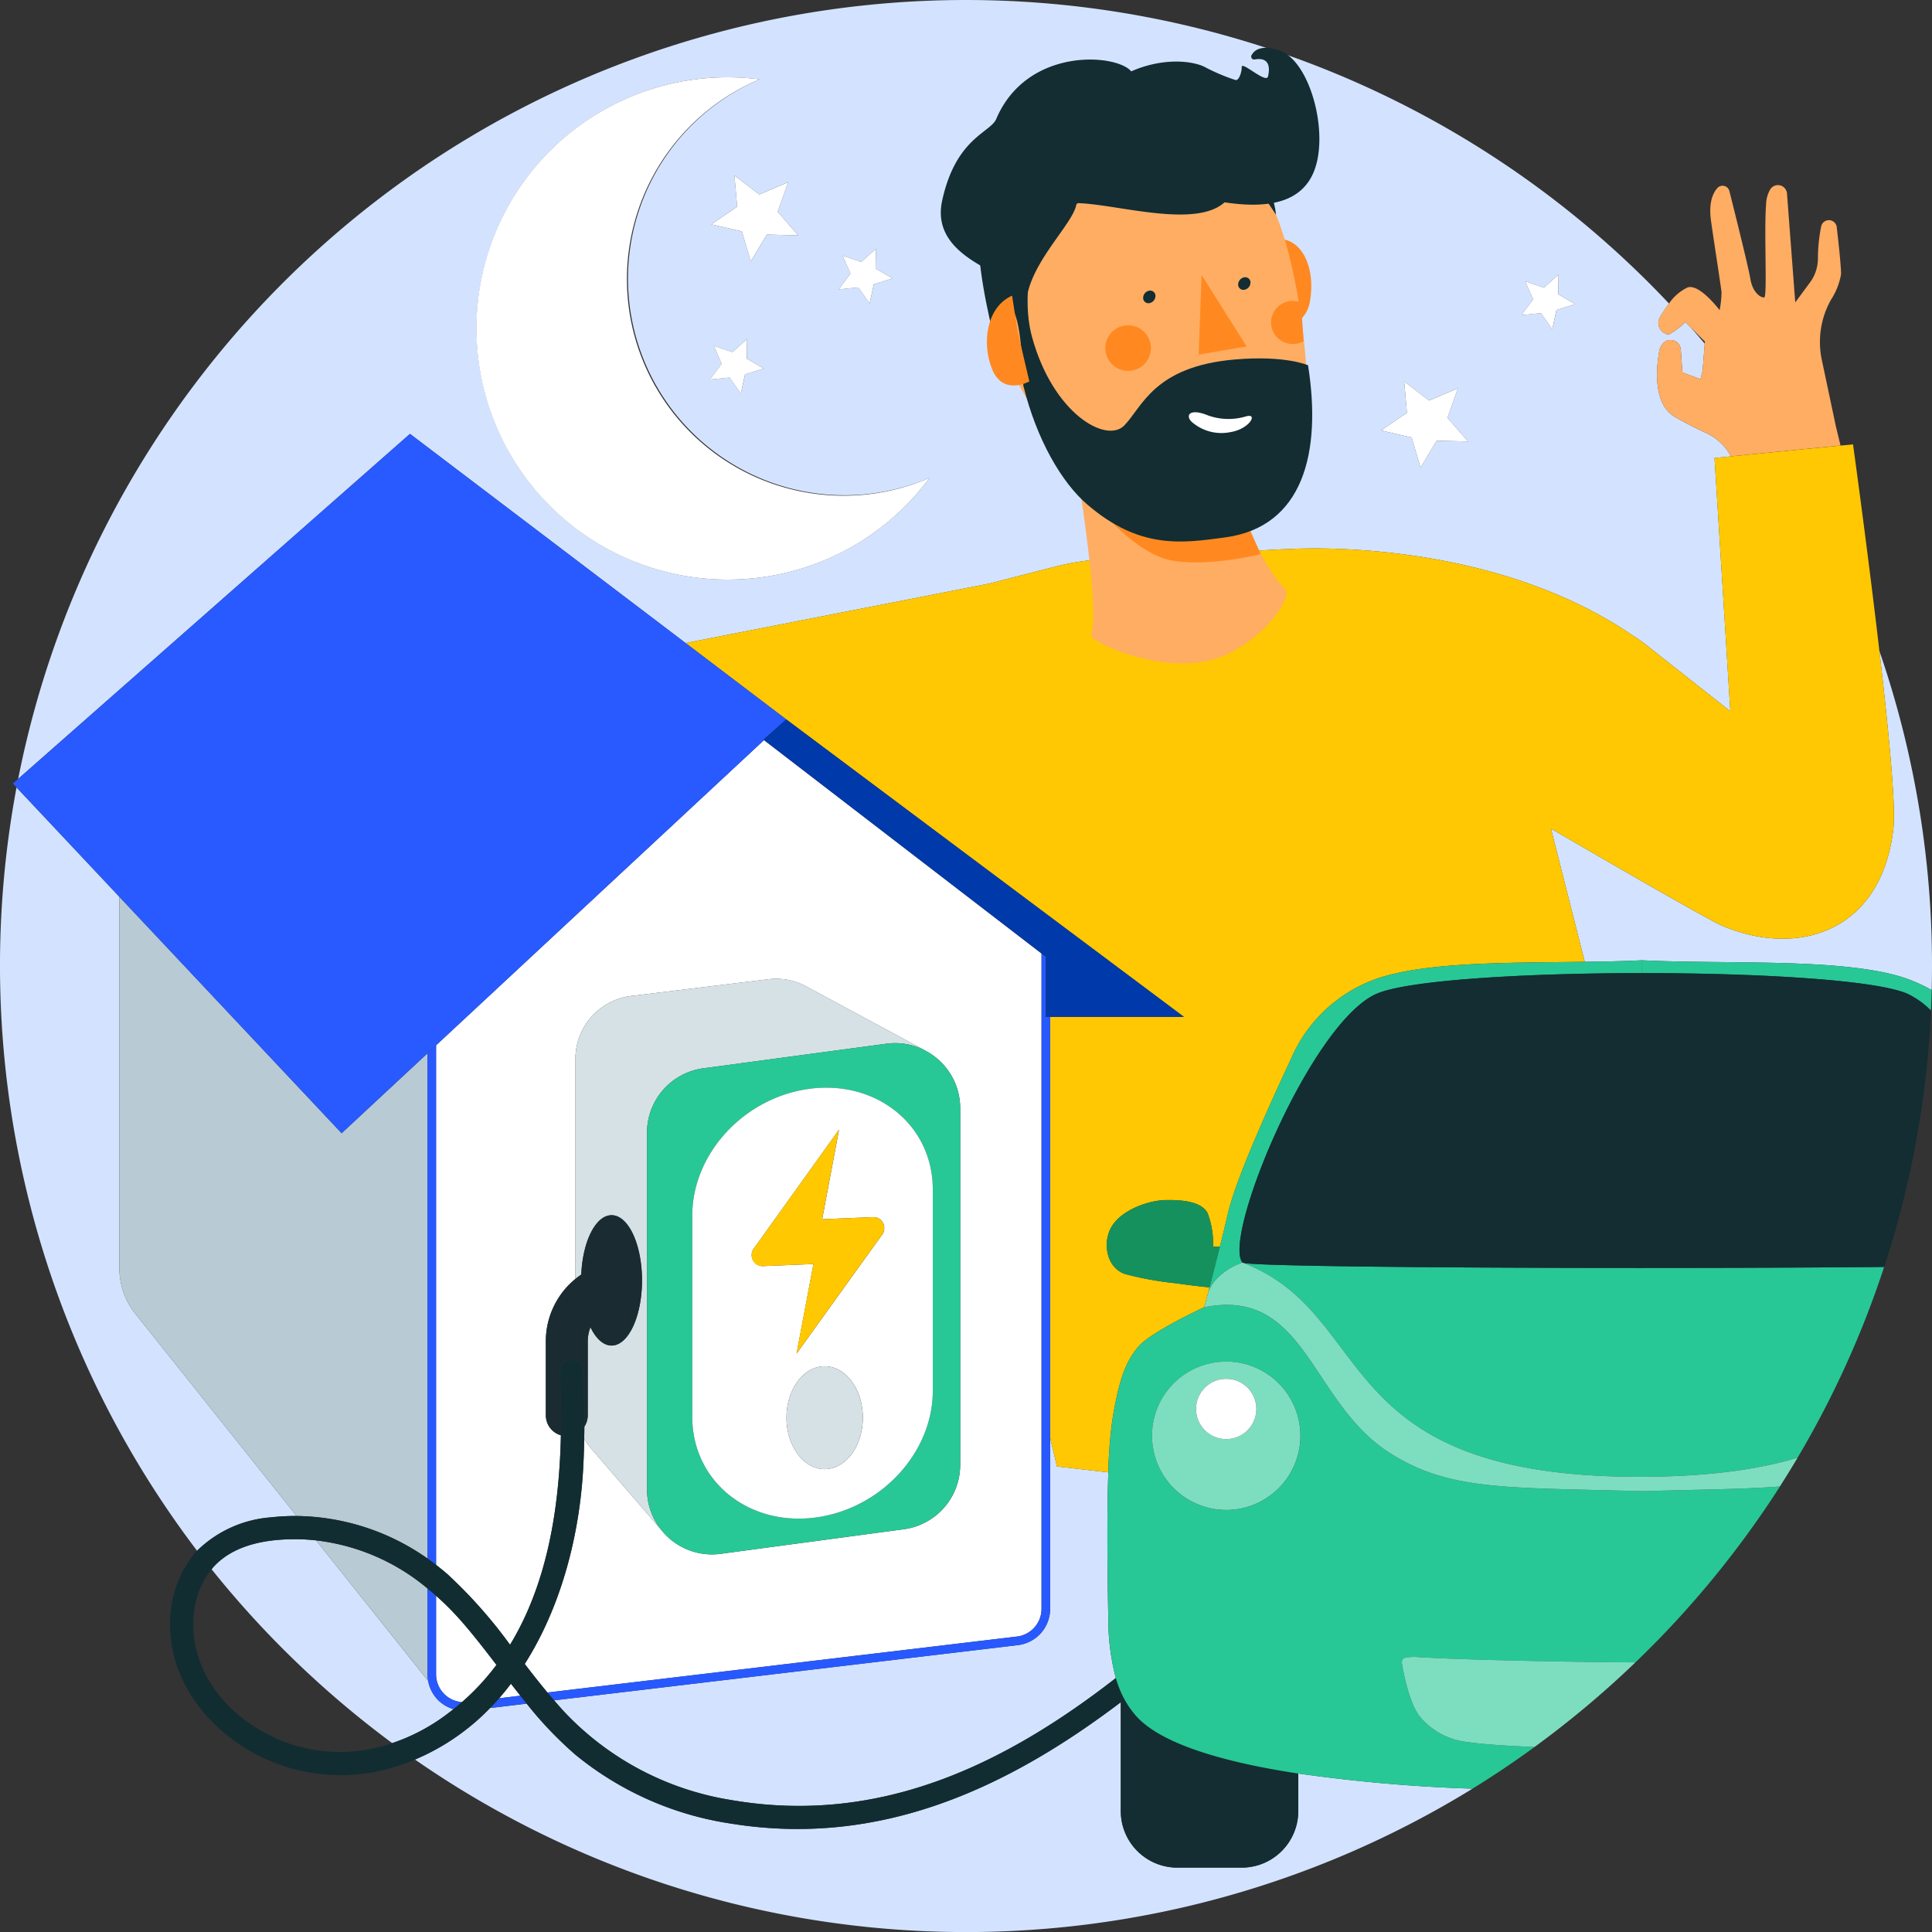
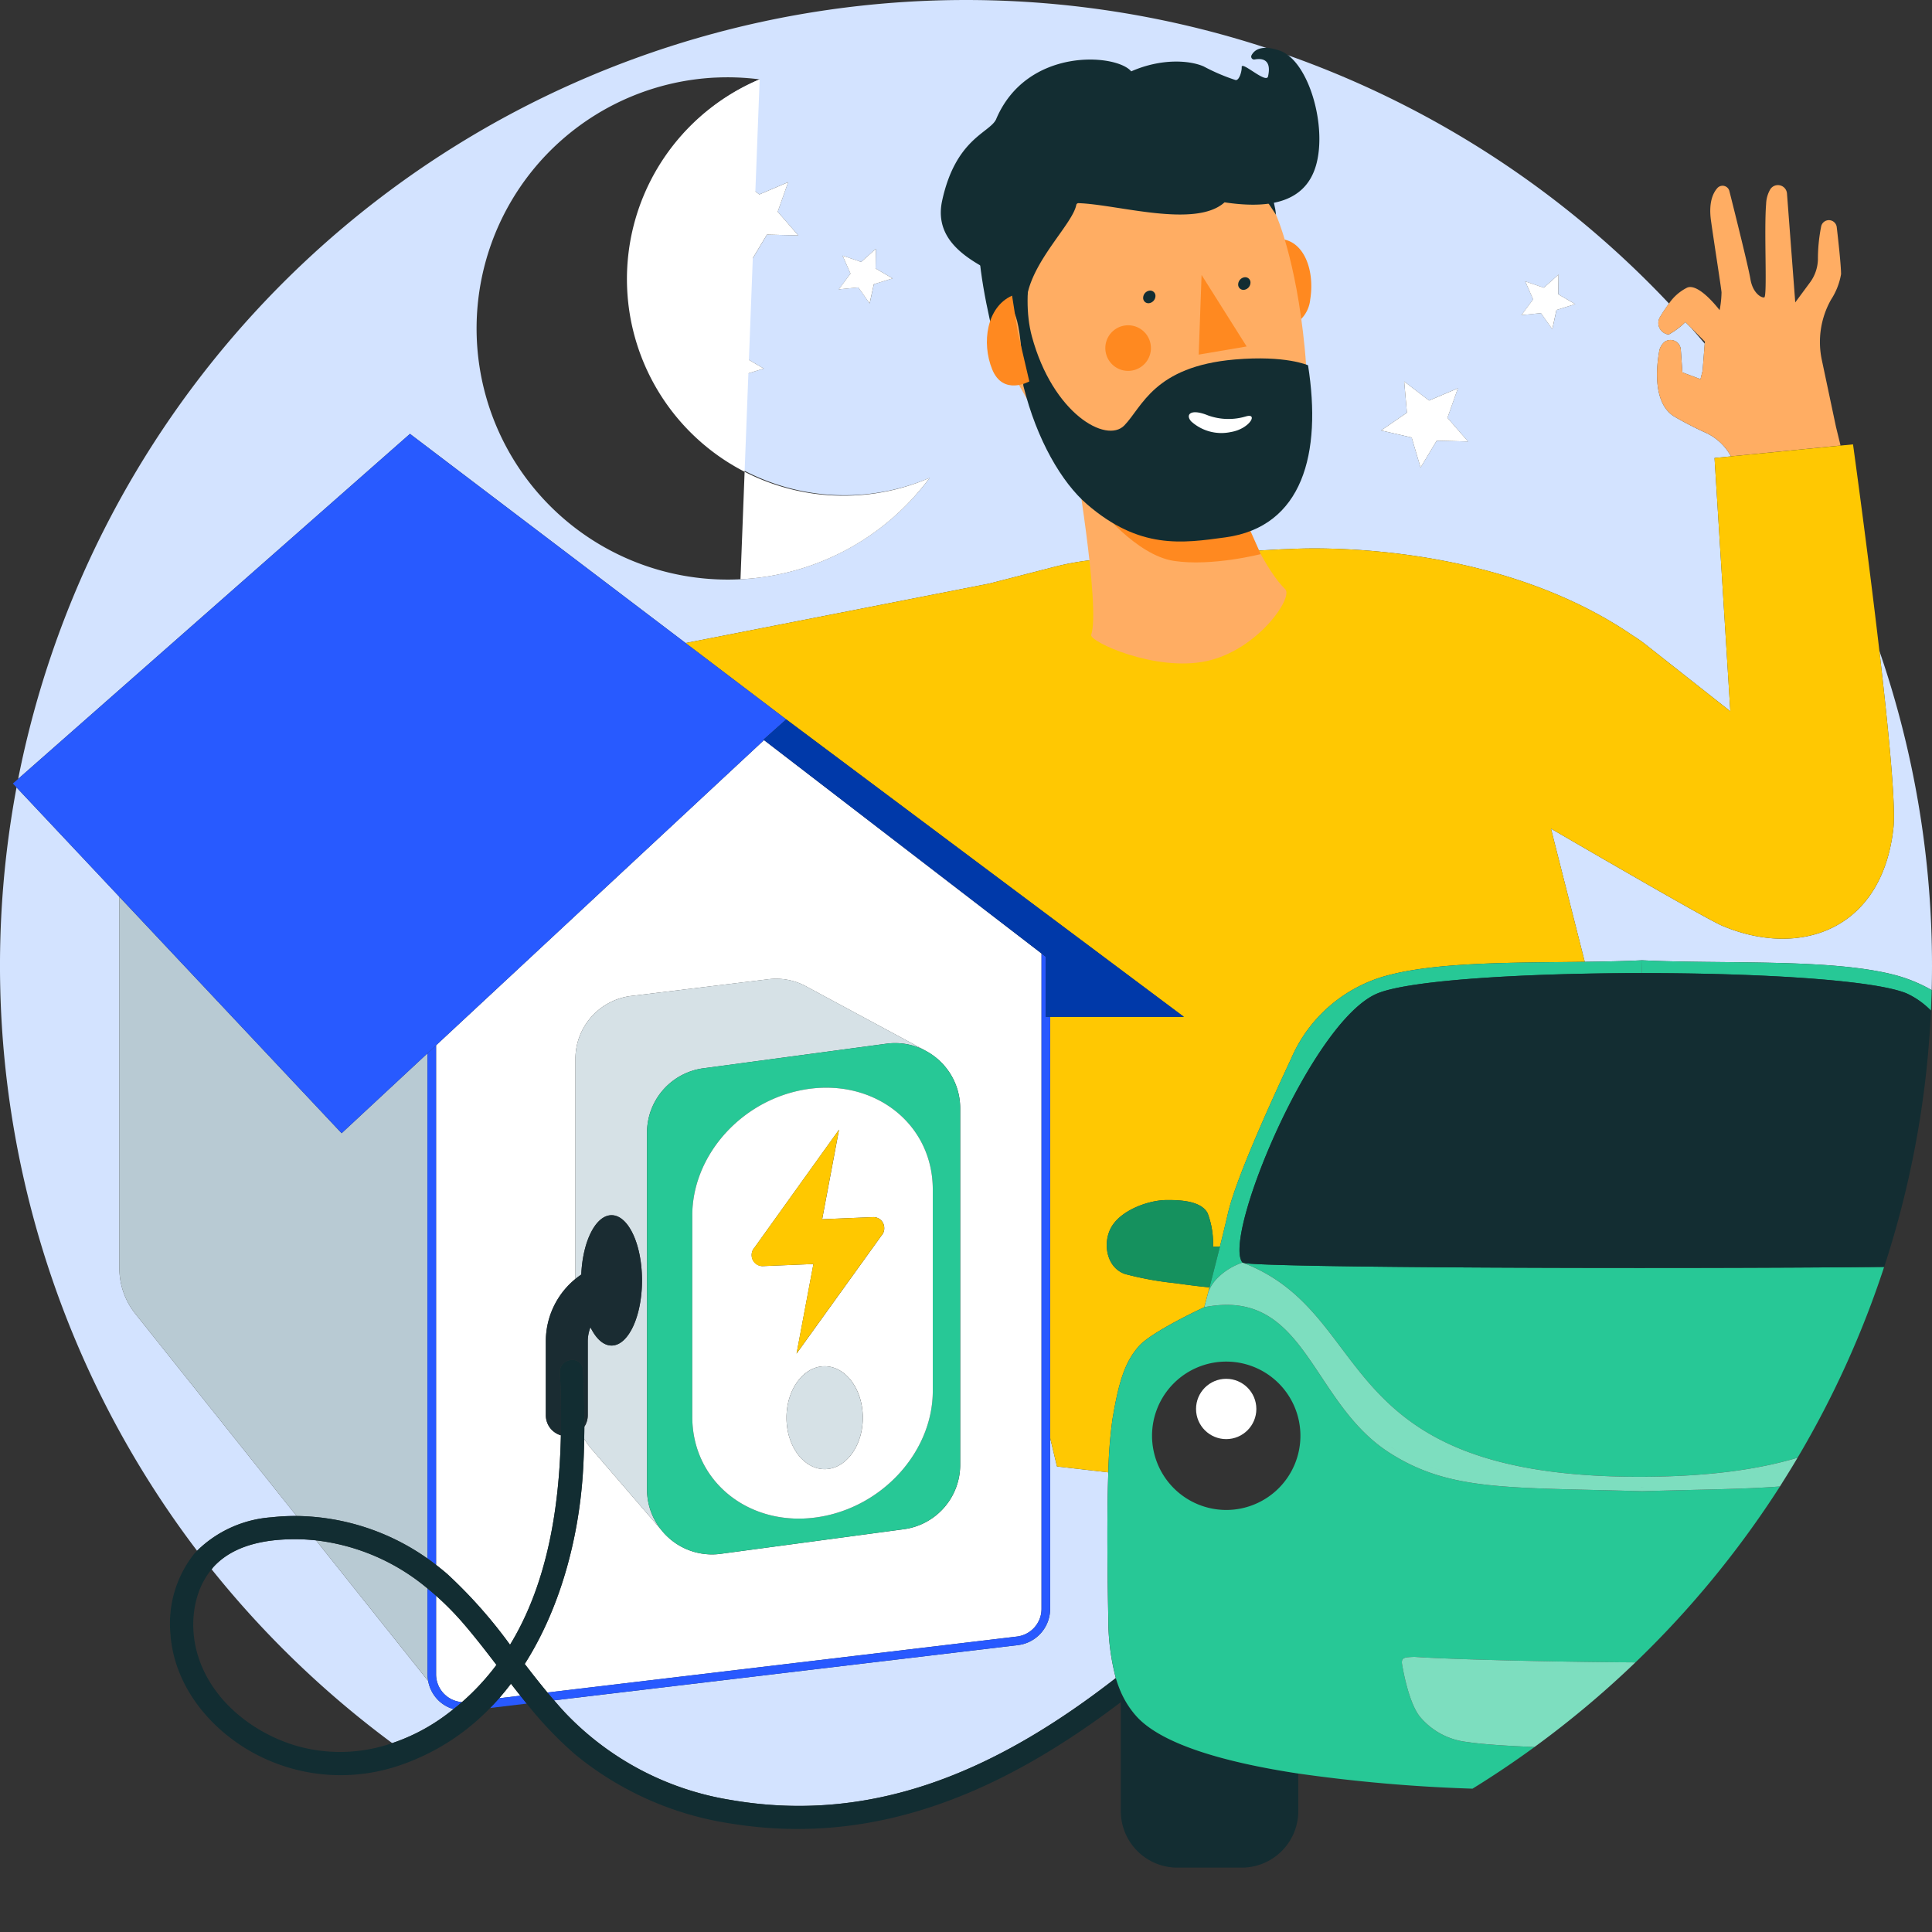
<svg xmlns="http://www.w3.org/2000/svg" id="Calque_1" data-name="Calque 1" viewBox="0 0 250 250">
  <rect x="0" y="0" width="250" height="250" fill="#333333" stroke="none" />
  <defs>
    <style>.cls-1,.cls-10{fill:none;}.cls-2{clip-path:url(#clip-path);}.cls-3{fill:#ffe473;}.cls-4{fill:#ffc802;}.cls-5{fill:#2859ff;}.cls-6{fill:#5091f2;}.cls-7{fill:#d3e3ff;}.cls-8{fill:#fff;}.cls-9{fill:#ffad63;}.cls-10{stroke:#000;stroke-linecap:round;stroke-linejoin:round;stroke-width:0;}.cls-11{fill:#b8cad3;}.cls-12{fill:#285aff;}.cls-13{fill:#0039a9;}.cls-14{fill:#d6e1e6;}.cls-15{fill:#27c896;}.cls-16{fill:#1a2c32;}.cls-17{fill:#ffc800;}.cls-18{fill:#122d32;}.cls-19{fill:#15915e;}.cls-20{fill:#132d32;}.cls-21{fill:#7ddebf;}.cls-22{fill:#ff8920;}</style>
    <clipPath id="clip-path">
      <circle class="cls-1" cx="125" cy="-206" r="125" />
    </clipPath>
  </defs>
  <title>250x250_charge-heure-cercle</title>
  <g class="cls-2">
    <path class="cls-3" d="M307.714-37.232c-.207,27.182-1.2,56.663-18.291,77.8-16.905,20.9-45.22,28.165-71.69,32.878-48,8.548-97.013,12.777-145.588,8.606C51.808,80.307,31,76.885,13.533,66.335-5.782,54.671-19.391,35.087-27.366,13.98S-38.344-29.8-39.659-52.324c-1.4-24.036,6.686-43.428,11.791-54.406,6.008-12.913,12.142-26.025,21.594-36.675s22.86-18.687,37.094-18.319c20.485.528,39.332,2.819,57.519,12.261s33.853,23.167,47.733,38.245C167.426-107.677,181.225-67.443,211-57s74.231-2.371,96.714,19.768" />
    <path class="cls-4" d="M14.292-97.057c.207.051.419.105.634.162a3,3,0,0,0,3.321-4.466c-.844-1.378-1.568-2.581-2.208-3.657-3.086-5.18,2.207-9.011,8.024-7.425,25.451,6.937,24.925,4.414,59.571,32.167,6.959,5.576.44,15.828,8.373,19.9,7.425,3.806,23.625-47.73,31.81-46.124,46.125,9.055,86.675,61.8,130.275,79.361,5.593,2.255,11.194,4.883,15.462,9.144S276.565-7.533,275.3-1.638c-1.355,6.315-6.837,10.876-12.419,14.128-14.547,8.474-31.746,11.46-48.581,11.5s-33.537-2.711-50.218-4.983c-21.132-2.877-42.512-5.03-62.884-11.339C79.95,1.084,54.257-8.666,39.435-26.062A474.675,474.675,0,0,1,.837-78.347a12.407,12.407,0,0,1,13.455-18.71" />
    <path class="cls-5" d="M416.875,63.976C372.009,29.139,358.59-41.57,307.245-65.869c-11.139-5.272-48.933,3.548-67.312,6.924-24.624,4.527-49.841,4.331-74.881,4.121-11.519-.1-22.526,7.8-26.7,18.543a12.2,12.2,0,0,0-.994,6.131c.5,3.313-55.3-3.039-52.618-1.036,5.978,4.46,5.928,26.521,39.114,36.171,32,9.3,106.147-16.745,137.828-27.1C275.646-10.544,289.84.836,303.8,12.406,317.513,23.77,331.227,35.136,344.6,46.9a446.917,446.917,0,0,1,33.7,32.346c4.359,4.729,12.559,4.346,18.944,3.59A34.862,34.862,0,0,0,405,80.769c3.07-1.118,6.216-2.459,8.327-4.953,2.473-2.918,2.984-8.053,3.544-11.839" />
    <path class="cls-6" d="M373.767,2.893C365.087-.7,290.3-59.081,251.83-66.5c-30.175-5.819-103.255,16.6-115.075,20.71C119.475-39.77,94.179-34.83,76.113-31.939,74.161-16.35,91.457.277,105.284,7.735s30.2,8.531,45.888,7.711c33.046-1.724,65.114-11.038,96.751-20.933a16.7,16.7,0,0,1,15.51,3.028c23.43,19.028,52.676,30.991,82.006,38.194,5.974,1.469,12.007,2.762,18.045,4.024-2.212-6.58,5.232-32.593,10.282-36.866" />
    <path class="cls-3" d="M-15.144-102.694C20.472-85.332,58.8-51.969,84.963-22.214c55.628.409,111.85,20.973,154.408,56.794-1.651,2.072-4.409,2.833-6.978,3.48-10.92,2.745-22.008,5.507-33.262,5.211-8.188-.215-16.23-2.045-24.336-3.212-15.059-2.17-30.377-2.055-45.446-4.165-25.9-3.624-50.537-13.768-73.235-26.748-13.116-7.5-25.8-16.078-36-27.23C.664-39.366-10.676-74.209-15.144-102.694" />
  </g>
  <path class="cls-1" d="M27.383,203.07c-2.348,2.814-2.835,6.926-1.983,10.4,1.483,6.043,6.791,10.489,12.553,12.319a20.479,20.479,0,0,0,12.795-.229A125.724,125.724,0,0,1,27.383,203.07Z" />
  <path class="cls-1" d="M218.8,42.386q.907,1.029,1.791,2.079l.021-.263Z" />
  <path class="cls-7" d="M212.48,124.263c0,.02-.007.635-.016,1.653h.033C212.487,124.9,212.481,124.283,212.48,124.263Z" />
  <path class="cls-7" d="M143.415,190.523l-6.641-.763-.887-3.7v22.128a4.725,4.725,0,0,1-4.166,4.688L71.7,220.025c.5.58,1.006,1.159,1.534,1.718A37.853,37.853,0,0,0,94.52,232.909c19.192,3.337,35.375-4.5,49.867-15.766a29.891,29.891,0,0,1-.975-7.745C143.321,204.632,143.2,196.7,143.415,190.523Z" />
  <path class="cls-7" d="M88.721,83.211l39.258-7.687,8.436-2.167a34.447,34.447,0,0,1,6.692-1.033l22.447-1.229c.412-.022.825-.032,1.238-.044,2.065-.125,26.279-1.291,44.509,11.2a16.96,16.96,0,0,1,1.558,1.082l.669.528.008.006h0l10.37,8.172-2.045-32.775,2.123-.209a7,7,0,0,0-3.214-3.034,44.385,44.385,0,0,1-4.106-2.113c-2.637-1.6-2.406-5.887-1.986-8.31a2.071,2.071,0,0,1,.707-1.351,1.334,1.334,0,0,1,2.111,1.005l.206,2.935,2.341.874.272-1.083.277-3.511q-.885-1.049-1.791-2.079l-.709-.711a10.018,10.018,0,0,1-2.157,1.609,1.5,1.5,0,0,1-1.1-2.309,19.613,19.613,0,0,1,1.137-1.694A125.006,125.006,0,0,0,2.352,100.786l50.7-44.644Zm108.641-46.8,2.408.816,1.9-1.693-.033,2.543,2.2,1.28-2.428.755-.539,2.485L199.4,40.52l-2.53.256,1.521-2.038ZM181.7,49.361l3.219,2.468,3.733-1.587L187.3,54.067l2.662,3.06-4.055-.1L183.82,60.5l-1.154-3.888-3.952-.912,3.341-2.3ZM109.028,33.077l2.408.816,1.9-1.693-.033,2.543,2.2,1.28-2.428.755-.539,2.485-1.469-2.076-2.53.256,1.521-2.038ZM103.3,30.461l-4.055-.1-2.087,3.478L96,29.945l-3.952-.912,3.341-2.3-.354-4.041,3.219,2.468,3.733-1.587L100.634,27.4ZM92.362,44.744l2.408.816,1.9-1.693-.033,2.543,2.2,1.28-2.428.755-.539,2.485L94.4,48.854l-2.53.256,1.521-2.038Zm.155-34.7a32.6,32.6,0,0,1,5.78.226,28.032,28.032,0,1,0,21.991,51.571,32.5,32.5,0,1,1-27.771-51.8Z" />
  <path class="cls-7" d="M35.124,196.337a27.41,27.41,0,0,1,3.256-.169l-20.8-26.083a9.445,9.445,0,0,1-2.132-5.974V116.048L2.14,101.893A125.169,125.169,0,0,0,25.5,200.666,15.283,15.283,0,0,1,35.124,196.337Z" />
-   <path class="cls-7" d="M190.54,231.452a205.371,205.371,0,0,1-22.549-1.96v4.878a7.318,7.318,0,0,1-7.3,7.3h-8.365a7.318,7.318,0,0,1-7.3-7.3v-14.1c-14.675,11.117-31.148,18.834-50.48,15.7a41.373,41.373,0,0,1-20.067-8.888,48.8,48.8,0,0,1-6.329-6.627l-4.735.564a29.3,29.3,0,0,1-9.714,6.668,125.039,125.039,0,0,0,136.832,3.773Z" />
  <path class="cls-7" d="M245.015,107.093c-1.449,13.376-12.228,16.923-22.194,12.686-1.6-.679-12.432-6.918-22.126-12.551l4.372,17.232c2.57-.034,5.076-.084,7.414-.2,10.439.516,24.161-.248,32.471,1.841a19.731,19.731,0,0,1,5.009,2.017Q250,126.563,250,125a124.813,124.813,0,0,0-6.809-40.775C244.371,94.373,245.329,104.2,245.015,107.093Z" />
  <path class="cls-7" d="M56.9,220.187a4.719,4.719,0,0,1-1.494-2.669L40.9,199.325c-.753-.079-1.512-.137-2.287-.148-3.872-.056-8.3.6-11.025,3.629-.075.083-.131.179-.2.264a125.724,125.724,0,0,0,23.365,22.489,24.938,24.938,0,0,0,6.118-3.05c.632-.431,1.231-.884,1.815-1.348A4.714,4.714,0,0,1,56.9,220.187Z" />
-   <path class="cls-8" d="M95.819,74.957a32.434,32.434,0,0,0,24.47-13.119A28.032,28.032,0,1,1,98.3,10.267a32.5,32.5,0,1,0-2.478,64.69Z" />
+   <path class="cls-8" d="M95.819,74.957a32.434,32.434,0,0,0,24.47-13.119A28.032,28.032,0,1,1,98.3,10.267Z" />
  <path class="cls-9" d="M215.932,43.284a10.018,10.018,0,0,0,2.157-1.609l.709.711,1.812,1.815-.021.263-.277,3.511-.272,1.083-2.341-.874-.206-2.935a1.334,1.334,0,0,0-2.111-1.005,2.071,2.071,0,0,0-.707,1.351c-.419,2.424-.651,6.706,1.986,8.31a44.385,44.385,0,0,0,4.106,2.113,7,7,0,0,1,3.214,3.034l14.185-1.4-.591-2.42-1.841-8.7a11.159,11.159,0,0,1,1.2-7.754,8.743,8.743,0,0,0,1.3-3.312c-.017-1.282-.368-4.435-.56-6.07a1.023,1.023,0,0,0-1.987-.207c-.005.016-.011.032-.016.049a21.711,21.711,0,0,0-.433,4.348,5.238,5.238,0,0,1-1.027,2.966l-1.906,2.579-1.07-14.089a1.176,1.176,0,0,0-2.141-.58,3.992,3.992,0,0,0-.558,1.924c-.289,3.522.177,12.033-.246,12.1s-1.492-.609-1.784-2.357c-.268-1.607-2.015-8.585-2.723-11.4a.909.909,0,0,0-1.544-.408c-.614.681-1.161,1.947-.832,4.273.4,2.847,1.3,8.559,1.358,9.234a12.961,12.961,0,0,1-.247,2.307s-2.658-3.539-4.193-2.919a6.183,6.183,0,0,0-2.356,2.055,19.613,19.613,0,0,0-1.137,1.694A1.5,1.5,0,0,0,215.932,43.284Z" />
  <path class="cls-4" d="M223.982,59.053l-2.123.209L223.9,92.037l-10.37-8.172h0l-.008-.006-.669-.528A16.96,16.96,0,0,0,211.3,82.25c-18.23-12.49-42.444-11.324-44.509-11.2-.413.013-.825.022-1.238.044l-22.447,1.229a34.447,34.447,0,0,0-6.692,1.033l-8.436,2.167L88.721,83.211l13.018,9.878h0l51.46,38.494H135.887V186.06l.887,3.7,6.641.763a59.46,59.46,0,0,1,.53-6.825c.863-5.247,1.727-7.538,3.387-9.464s8.5-5.081,8.5-5.081l.013-.05.046-.172c.1-.368.321-1.2.621-2.35-1.1-.089-2.993-.334-4.4-.535a42.3,42.3,0,0,1-6.527-1.187c-2.375-.808-2.922-3.907-1.841-5.952,1.228-2.325,4.881-3.586,7.106-3.62s4.616.2,5.413,1.693a11,11,0,0,1,.7,4.35s.447-.02.9-.033c.349-1.408.712-2.9,1.062-4.4,1.01-4.322,5.244-13.694,8.151-19.918A18.844,18.844,0,0,1,180.01,126.1c6.448-1.621,16.152-1.525,25.056-1.642l-4.372-17.232c9.694,5.633,20.529,11.872,22.126,12.551,9.966,4.237,20.745.69,22.194-12.686.314-2.9-.644-12.72-1.823-22.868C241.67,71.132,239.78,57.5,239.78,57.5l-1.613.159ZM162.34,138.164l24.773-26.857Z" />
  <line class="cls-10" x1="187.113" y1="111.307" x2="162.34" y2="138.164" />
  <path class="cls-11" d="M44.206,146.638l-28.759-30.59v48.063a9.445,9.445,0,0,0,2.132,5.974l20.8,26.083a30.01,30.01,0,0,1,16.934,5.5V136.3Z" />
  <path class="cls-11" d="M55.314,216.655V205.542A27.311,27.311,0,0,0,40.9,199.325l14.508,18.193A4.7,4.7,0,0,1,55.314,216.655Z" />
  <path class="cls-8" d="M66.117,217.873c-.489.643-1,1.271-1.526,1.876l2.741-.326Q66.72,218.651,66.117,217.873Z" />
  <path class="cls-8" d="M57.64,219.353a3.611,3.611,0,0,0,2.141.9,30.958,30.958,0,0,0,4.46-4.814c-1.4-1.832-2.811-3.656-4.313-5.4a37.382,37.382,0,0,0-3.5-3.549v10.166A3.612,3.612,0,0,0,57.64,219.353Z" />
  <path class="cls-8" d="M131.589,211.769a3.609,3.609,0,0,0,3.183-3.581V123.379l-35.91-27.61L56.428,135.263V202.5c.515.4,1.022.806,1.51,1.236a62.11,62.11,0,0,1,8.061,9.1c4.8-7.876,6.38-17.626,6.58-27.106a2.7,2.7,0,0,1-1.949-2.59v-9.565a10.41,10.41,0,0,1,3.829-8.083V137.022a8.208,8.208,0,0,1,7.114-8.133l17.764-2.162a8.147,8.147,0,0,1,5.18,1.022v0l15.14,8.15-.007.009a8.4,8.4,0,0,1,4.6,7.487v46.15a8.413,8.413,0,0,1-7.292,8.338l-23.7,3.183a8.383,8.383,0,0,1-7.189-2.521v.006l-.031-.036c-.154-.162-.3-.334-.438-.509l-9.267-10.755.009-.006a8.2,8.2,0,0,1-.742-1.046c-.029,1.556-.08,3.112-.187,4.666-.576,8.359-2.929,17.252-7.509,24.453.957,1.248,1.928,2.484,2.932,3.692Z" />
  <path class="cls-5" d="M135.887,208.188V131.583h-.558v-7.776l-.557-.428v84.809a3.609,3.609,0,0,1-3.183,3.581L70.83,219.006c.286.343.577.682.869,1.019l60.022-7.149A4.725,4.725,0,0,0,135.887,208.188Z" />
  <path class="cls-5" d="M55.406,217.518a4.612,4.612,0,0,0,3.276,3.643q.564-.447,1.1-.912a3.6,3.6,0,0,1-3.353-3.593V206.489q-.549-.486-1.115-.948v11.113A4.7,4.7,0,0,0,55.406,217.518Z" />
  <path class="cls-5" d="M67.332,219.423l-2.741.326c-.378.432-.77.851-1.17,1.262l4.735-.564Q67.741,219.938,67.332,219.423Z" />
  <path class="cls-5" d="M55.314,136.3v65.371c.378.266.749.541,1.115.824V135.263Z" />
  <polygon class="cls-12" points="44.206 146.638 55.314 136.301 56.428 135.263 98.862 95.769 98.793 95.716 101.739 93.09 88.721 83.211 53.049 56.142 2.352 100.786 1.667 101.39 2.14 101.893 15.447 116.048 44.206 146.638" />
  <polygon class="cls-13" points="134.772 123.379 135.329 123.807 135.329 131.583 135.887 131.583 153.2 131.583 101.74 93.089 101.739 93.09 98.793 95.716 98.862 95.769 134.772 123.379" />
  <path class="cls-14" d="M86.064,198.546v-.006l-.031-.03Z" />
  <path class="cls-14" d="M76.327,187.247,85.594,198a8.347,8.347,0,0,1-1.873-5.277V146.573a8.412,8.412,0,0,1,7.294-8.337l23.7-3.183a8.343,8.343,0,0,1,4.934.85l.007-.009-15.14-8.15v0a8.147,8.147,0,0,0-5.18-1.022L81.573,128.89a8.208,8.208,0,0,0-7.114,8.133V165.49q.365-.3.758-.562c.178-4.3,1.865-7.681,3.92-7.681,2.176,0,3.938,3.776,3.938,8.433s-1.762,8.433-3.938,8.433c-1.062,0-2.024-.9-2.732-2.369a5.009,5.009,0,0,0-.35,1.829v9.565a2.694,2.694,0,0,1-.439,1.471c0,.529-.014,1.058-.023,1.586a8.2,8.2,0,0,0,.742,1.046Z" />
  <path class="cls-15" d="M114.718,135.053l-23.7,3.183a8.412,8.412,0,0,0-7.294,8.337v46.151A8.347,8.347,0,0,0,85.594,198c.141.174.284.347.438.509l.031.03a8.383,8.383,0,0,0,7.189,2.521l23.7-3.183a8.413,8.413,0,0,0,7.292-8.338v-46.15a8.431,8.431,0,0,0-9.531-8.338Zm5.983,44.931c0,7.388-5.765,14.257-13.489,16.072-9.332,2.194-17.632-3.793-17.632-12.719V157.273c0-7.387,5.766-14.256,13.49-16.071,9.332-2.194,17.63,3.792,17.63,12.718Z" />
  <path class="cls-8" d="M103.071,141.2c-7.724,1.816-13.49,8.684-13.49,16.071v26.065c0,8.926,8.3,14.913,17.632,12.719,7.724-1.816,13.489-8.684,13.489-16.072V153.92C120.7,144.994,112.4,139.007,103.071,141.2Zm5.5,4.977-2.181,11.59,6.643-.275a1.4,1.4,0,0,1,1.388,1.379,1.376,1.376,0,0,1-.361,1.018l-10.983,15.266,2.182-11.591-6.6.274a1.442,1.442,0,0,1-1.027-2.4Zm-1.86,43.931c-2.727,0-4.94-2.98-4.94-6.658s2.212-6.658,4.94-6.658,4.939,2.98,4.939,6.658S109.435,190.109,106.708,190.109Z" />
  <ellipse class="cls-14" cx="106.708" cy="183.451" rx="4.939" ry="6.658" />
  <path class="cls-16" d="M76.056,173.573a5.009,5.009,0,0,1,.35-1.829c.708,1.464,1.671,2.369,2.732,2.369,2.176,0,3.938-3.776,3.938-8.433s-1.762-8.433-3.938-8.433c-2.055,0-3.742,3.376-3.92,7.681q-.392.265-.758.562a10.41,10.41,0,0,0-3.829,8.083v9.565a2.7,2.7,0,0,0,1.949,2.59c.058-2.756,0-5.49-.127-8.146-.094-1.931,2.9-2.221,2.992-.29.119,2.438.182,4.878.172,7.318a2.694,2.694,0,0,0,.439-1.471Z" />
  <path class="cls-17" d="M97.263,162.459a1.371,1.371,0,0,0,1.388,1.38l6.6-.274-2.182,11.591,10.983-15.266a1.376,1.376,0,0,0,.361-1.018,1.4,1.4,0,0,0-1.388-1.379l-6.643.275,2.181-11.59L97.624,161.442A1.375,1.375,0,0,0,97.263,162.459Z" />
  <path class="cls-18" d="M63.421,221.011c.4-.411.791-.83,1.17-1.262.531-.606,1.038-1.233,1.526-1.876q.6.78,1.215,1.55.409.515.824,1.024a48.8,48.8,0,0,0,6.329,6.627,41.373,41.373,0,0,0,20.067,8.888c19.332,3.138,35.8-4.58,50.48-15.7v-1.334a14.54,14.54,0,0,1-.644-1.787c-14.492,11.267-30.676,19.1-49.867,15.766a37.853,37.853,0,0,1-21.288-11.167c-.528-.558-1.031-1.138-1.534-1.718-.292-.337-.584-.676-.869-1.019-1-1.207-1.976-2.443-2.932-3.692,4.58-7.2,6.933-16.094,7.509-24.453.107-1.554.158-3.11.187-4.666.01-.529.021-1.057.023-1.586.009-2.44-.054-4.88-.172-7.318-.094-1.931-3.086-1.641-2.992.29.129,2.657.185,5.39.127,8.146-.2,9.48-1.782,19.23-6.58,27.106a62.11,62.11,0,0,0-8.061-9.1c-.488-.43-1-.838-1.51-1.236-.366-.283-.737-.558-1.115-.824a30.01,30.01,0,0,0-16.934-5.5,27.41,27.41,0,0,0-3.256.169,15.283,15.283,0,0,0-9.619,4.328c-.126.136-.264.258-.384.4a14.533,14.533,0,0,0-3.074,10.268c.421,6.467,4.667,11.913,10.1,15.128a23.569,23.569,0,0,0,19.168,2.106c.822-.263,1.615-.565,2.391-.89A29.3,29.3,0,0,0,63.421,221.011Zm-12.673,4.548a20.479,20.479,0,0,1-12.795.229c-5.762-1.83-11.07-6.276-12.553-12.319-.852-3.473-.366-7.585,1.983-10.4.071-.086.128-.181.2-.264,2.727-3.025,7.153-3.685,11.025-3.629.774.011,1.534.069,2.287.148a27.311,27.311,0,0,1,14.416,6.217q.567.46,1.115.948a37.382,37.382,0,0,1,3.5,3.549c1.5,1.739,2.912,3.564,4.313,5.4a30.958,30.958,0,0,1-4.46,4.814q-.535.466-1.1.912c-.584.464-1.184.917-1.815,1.348A24.938,24.938,0,0,1,50.748,225.559Z" />
  <path class="cls-19" d="M156.962,161.332a11,11,0,0,0-.7-4.35c-.8-1.494-3.188-1.727-5.413-1.693s-5.877,1.295-7.106,3.62c-1.081,2.045-.534,5.145,1.841,5.952a42.3,42.3,0,0,0,6.527,1.187c1.406.2,3.3.446,4.4.535.364-1.394.839-3.241,1.346-5.283C157.409,161.312,156.962,161.332,156.962,161.332Z" />
  <path class="cls-20" d="M146.933,221.951a11.85,11.85,0,0,1-1.9-3.02V234.37a7.318,7.318,0,0,0,7.3,7.3h8.365a7.318,7.318,0,0,0,7.3-7.3v-4.878C157.952,227.966,150.031,225.548,146.933,221.951Z" />
  <path class="cls-15" d="M229.735,191.787c-.859.072-1.753.133-2.689.186Q228.45,191.893,229.735,191.787Z" />
  <path class="cls-15" d="M212.48,124.26c-2.338.116-4.844.166-7.414.2-8.9.116-18.608.021-25.056,1.642a18.844,18.844,0,0,0-12.939,10.881c-2.907,6.224-7.141,15.6-8.151,19.918-.349,1.495-.712,2.99-1.062,4.4-.507,2.042-.982,3.889-1.346,5.283-.3,1.149-.522,1.982-.621,2.35l.05-.187c13.226-2.462,13.7,11.883,23.994,18.472.3.189.59.368.884.543-.294-.174-.589-.354-.884-.543-10.291-6.59-10.768-20.935-23.994-18.472.093-.348.241-.906.43-1.623h0a5.473,5.473,0,0,1,1.222-1.8,8.332,8.332,0,0,1,3.184-1.943.255.255,0,0,0,.065.025.248.248,0,0,1-.065-.026c-2.664-3.2,8.91-31.295,17.466-34.832,4.21-1.74,19.21-2.622,34.219-2.627.01-1.018.016-1.633.016-1.653,0,.02.007.635.016,1.653,14.98,0,29.96.866,34.219,2.627a10.662,10.662,0,0,1,3.147,2.225c.04-.882.076-1.764.1-2.65a19.731,19.731,0,0,0-5.009-2.017C236.642,124.012,222.919,124.776,212.48,124.26Z" />
  <path class="cls-15" d="M230.73,191.7v0c-.255.025-.511.05-.773.072C230.218,191.745,230.476,191.722,230.73,191.7Z" />
  <path class="cls-15" d="M181.733,188.277q-.342-.185-.683-.383Q181.392,188.092,181.733,188.277Z" />
  <path class="cls-15" d="M183.748,189.261q-.9-.392-1.785-.86Q182.85,188.871,183.748,189.261Z" />
-   <path class="cls-15" d="M191.185,191.32q-.446-.069-.879-.146Q190.739,191.251,191.185,191.32Z" />
  <path class="cls-15" d="M212.481,192.962c-17.5-.513-24.9.008-32.693-4.981-10.291-6.59-10.756-21.436-23.954-18.828l.013-.049-.013.05s-6.84,3.154-8.5,5.081-2.524,4.217-3.387,9.464a59.46,59.46,0,0,0-.53,6.825c-.216,6.181-.094,14.109,0,18.876a29.891,29.891,0,0,0,.975,7.745,14.54,14.54,0,0,0,.644,1.787,11.85,11.85,0,0,0,1.9,3.02c3.1,3.6,11.019,6.016,21.057,7.542a205.371,205.371,0,0,0,22.549,1.96q4.121-2.543,8.024-5.391c-3.741-.149-6.848-.365-8.723-.649a9.279,9.279,0,0,1-6.143-3.32c-1.3-1.67-2.026-5.308-2.267-6.708-.165-.957.4-.928,1.586-.988,4.584.318,16.485.633,28.605.716a125.6,125.6,0,0,0,18.7-22.763C225.691,192.711,220.025,192.741,212.481,192.962Zm-63.408-7.173a9.6,9.6,0,1,1,9.6,9.6A9.614,9.614,0,0,1,149.073,185.789Z" />
-   <path class="cls-15" d="M190.079,191.135c-.706-.129-1.388-.274-2.053-.439C188.691,190.861,189.374,191.006,190.079,191.135Z" />
  <path class="cls-15" d="M212.787,192.447l-.307.009-.307-.009h-.024l.331.009.331-.009Z" />
  <path class="cls-15" d="M184.683,189.645q-.356-.138-.708-.287Q184.327,189.507,184.683,189.645Z" />
  <path class="cls-15" d="M212.39,192.447l.091.009.091-.009Z" />
  <path class="cls-15" d="M187.793,190.637q-.39-.1-.773-.209Q187.4,190.537,187.793,190.637Z" />
  <path class="cls-15" d="M186.791,190.363c-.638-.188-1.262-.4-1.875-.628Q185.835,190.082,186.791,190.363Z" />
  <path class="cls-15" d="M160.89,163.419h0c17.434,6.744,10.813,27.8,51.6,27.674,8.591-.026,15.071-.955,20.117-2.468a124.345,124.345,0,0,0,11.2-24.686C214.494,164.223,163.624,164.049,160.89,163.419Z" />
  <path class="cls-15" d="M197.917,191.973c-.937-.053-1.831-.114-2.69-.186Q196.514,191.895,197.917,191.973Z" />
  <path class="cls-15" d="M193.74,191.648c-.8-.084-1.57-.18-2.313-.29Q192.54,191.523,193.74,191.648Z" />
  <path class="cls-15" d="M195,191.768q-.534-.046-1.049-.1Q194.469,191.721,195,191.768Z" />
  <path class="cls-20" d="M212.5,125.917h-.033c-15.009.005-30.009.887-34.219,2.627-8.556,3.537-20.13,31.635-17.466,34.832a.248.248,0,0,0,.065.026.286.286,0,0,0,.046.018c2.734.63,53.6.8,82.916.522a124.6,124.6,0,0,0,6.057-33.173,10.662,10.662,0,0,0-3.147-2.225C242.456,126.783,227.477,125.913,212.5,125.917Z" />
  <path class="cls-21" d="M181.431,215.384c.241,1.4.968,5.037,2.267,6.708a9.279,9.279,0,0,0,6.143,3.32c1.875.284,4.982.5,8.723.649a125.652,125.652,0,0,0,13.059-10.948c-12.12-.084-24.022-.4-28.605-.716C181.833,214.456,181.266,214.427,181.431,215.384Z" />
-   <path class="cls-21" d="M158.669,195.386a9.6,9.6,0,1,0-9.6-9.6A9.615,9.615,0,0,0,158.669,195.386Zm0-16.968a3.9,3.9,0,1,1-3.9,3.9A3.909,3.909,0,0,1,158.669,178.418Z" />
  <circle class="cls-8" cx="158.669" cy="182.319" r="3.902" />
  <path class="cls-21" d="M212.49,191.095c-40.783.121-34.163-20.93-51.6-27.674h0a.286.286,0,0,1-.046-.018.255.255,0,0,1-.065-.025,8.332,8.332,0,0,0-3.184,1.943,5.473,5.473,0,0,0-1.222,1.8h0c-.189.717-.337,1.275-.43,1.623,13.226-2.462,13.7,11.883,23.994,18.472.3.189.59.369.884.543-.294-.174-.589-.353-.884-.543-10.291-6.59-10.768-20.935-23.994-18.472l-.05.187-.046.172-.013.049c13.2-2.608,13.664,12.238,23.954,18.828,7.79,4.988,15.2,4.467,32.693,4.981,7.545-.221,13.21-.251,17.842-.613.138-.216.27-.436.407-.652-.254.025-.511.048-.771.07.262-.023.517-.048.773-.072q.96-1.519,1.876-3.068C227.561,190.14,221.081,191.069,212.49,191.095Zm-31.439-3.2q.341.2.683.383Q181.392,188.092,181.051,187.894Zm.912.507q.887.47,1.785.86Q182.848,188.87,181.963,188.4Zm2.012.956q.352.149.708.287Q184.327,189.507,183.975,189.358Zm.94.377c.613.231,1.237.44,1.875.628Q185.833,190.081,184.915,189.735Zm2.1.693q.383.109.773.209Q187.4,190.537,187.02,190.428Zm1.007.268c.664.164,1.347.31,2.053.439C189.374,191.006,188.691,190.861,188.027,190.7Zm2.278.478q.434.077.879.146Q190.739,191.251,190.305,191.175Zm1.121.183c.743.111,1.512.207,2.313.29Q192.538,191.522,191.426,191.357Zm2.527.312q.516.052,1.049.1Q194.469,191.721,193.954,191.669Zm1.273.118c.859.072,1.754.133,2.69.186Q196.512,191.893,195.226,191.787Zm16.924.66h.024l.307.009-.091-.009h.181l-.091.009.307-.009h.024l-.331.009Zm14.9-.474c.936-.053,1.83-.114,2.689-.186Q228.447,191.894,227.046,191.973Z" />
  <polygon class="cls-8" points="182.666 56.612 183.82 60.5 185.907 57.023 189.963 57.127 187.301 54.067 188.653 50.243 184.92 51.83 181.701 49.361 182.056 53.402 178.715 55.7 182.666 56.612" />
  <polygon class="cls-8" points="98.254 25.163 95.035 22.695 95.389 26.735 92.048 29.034 96 29.945 97.153 33.834 99.241 30.356 103.296 30.461 100.634 27.4 101.987 23.576 98.254 25.163" />
  <polygon class="cls-8" points="199.395 40.52 200.864 42.597 201.403 40.112 203.831 39.357 201.634 38.077 201.667 35.534 199.77 37.227 197.362 36.411 198.386 38.738 196.865 40.776 199.395 40.52" />
  <polygon class="cls-8" points="94.395 48.854 95.864 50.93 96.403 48.445 98.831 47.69 96.634 46.41 96.667 43.867 94.77 45.56 92.362 44.744 93.386 47.071 91.865 49.109 94.395 48.854" />
  <polygon class="cls-8" points="111.062 37.187 112.53 39.263 113.07 36.778 115.498 36.024 113.301 34.743 113.333 32.2 111.436 33.894 109.028 33.077 110.053 35.405 108.532 37.443 111.062 37.187" />
  <path class="cls-22" d="M165.418,35.694l-.12,6.863a4.212,4.212,0,0,0,4.246-3.822c.64-3.98-.977-8.023-4.377-7.807Z" />
  <path class="cls-9" d="M138.921,58.105S142.44,78.619,141.2,82.14c-.306.868,8.306,4.834,14.932,3.405s11.265-8.258,10.174-9.3c-2.182-2.085-6.1-9.041-6.548-14.886s-20.832-3.254-20.832-3.254" />
  <path class="cls-22" d="M142.129,65.606s4.866,6.231,9.775,6.975,11.232-.879,11.232-.879l-2.513-5.655s-12.533,3.136-18.495-.441" />
  <path class="cls-9" d="M165.118,27.8s2.59,5.642,3.713,17.267S167.71,61.587,161.382,67.2,140.9,65.176,135.5,55.99s-8.617-12.264-4.447-26.878S157.705,7.317,165.118,27.8" />
  <polygon class="cls-22" points="155.484 35.58 155.111 45.886 161.316 44.832 155.484 35.58" />
  <path class="cls-20" d="M160.222,36.753a.68.68,0,0,0,.741.753.956.956,0,0,0,.844-.877.68.68,0,0,0-.742-.752.955.955,0,0,0-.843.876" />
  <path class="cls-20" d="M147.927,38.482a.68.68,0,0,0,.741.753.956.956,0,0,0,.844-.877.68.68,0,0,0-.742-.752.955.955,0,0,0-.843.876" />
  <path class="cls-22" d="M143.038,45.272a2.95,2.95,0,1,0,2.709-3.171,2.949,2.949,0,0,0-2.709,3.171" />
-   <path class="cls-22" d="M168.306,39.132a2.671,2.671,0,0,0-.4-.119,2.787,2.787,0,1,0-1.193,5.444,2.856,2.856,0,0,0,1.968-.289c-.114-1.88-.214-3.31-.374-5.036" />
  <path class="cls-20" d="M165.118,27.8s-5.291-8.405-8.639-9.469c-4.053-1.287-5.085,3.106-8.841,2.617s-7.627-1.727-10.914,1.6c-3.6,3.637-7.214,24.725-8.2,20.717-1.273-5.2-2.4-11.568-1.76-15.478.538-3.3,2.021-5.733,4.9-8.6,4.542-4.524,11.52-5.612,16.336-5.819s16.376,6.246,17.115,14.435" />
  <path class="cls-20" d="M169.262,47.269s-2.865-1.317-9.469-.752c-10.506.9-11.987,6.165-14.314,8.541s-9.237-1.535-11.947-11.5c-1.61-5.917.585-13.653,2.217-15.988s3.725-1.6,13.142-1.076,16.295-1.855,17.888-3.947c4.3-5.645-.537-13.935-10.431-9.725-3.853-3.528-10.67-2.774-14.409.77-11.892-.583-16.082,9.6-12.39,25.6,1.568.238,2.543.974,2.868,10.711,1.746,7.075,5.007,12.55,8.21,15.322,6.836,5.916,12.365,5.072,17.944,4.309,10-1.367,12.486-10.853,10.689-22.267" />
  <path class="cls-8" d="M161.162,53.9a7.806,7.806,0,0,1-4.829-.14c-2.33-.955-2.96-.075-2.188.773a5.818,5.818,0,0,0,5.131,1.37c2.463-.412,3.6-2.553,1.886-2" />
  <path class="cls-20" d="M132.91,38.226c.925-4.741,5.887-9.291,6.359-11.708a.289.289,0,0,1,.3-.229c5.06.167,15.128,3.29,18.887-.107,5.18.777,10.338.354,11.827-4.754s-.952-13.6-4.695-14.879c-2.4-.823-3.3-.05-3.644.611a.376.376,0,0,0,.409.535c.85-.161,2.231-.1,1.737,2.16-.173,1.1-3.471-2.049-3.415-1.165.031.494-.31,1.763-.8,1.667a25.518,25.518,0,0,1-4.126-1.765c-1.816-.792-5.464-1.075-9.371.642-1.879-2.291-13.538-3.22-17.5,6.239-.882,1.745-5.218,2.488-6.961,10.48s10,9.571,10.992,12.27" />
  <path class="cls-22" d="M131.689,42.9l1.506,6.456S129.8,51.265,128.39,47.8s-.7-8.093,2.572-9.543Z" />
</svg>